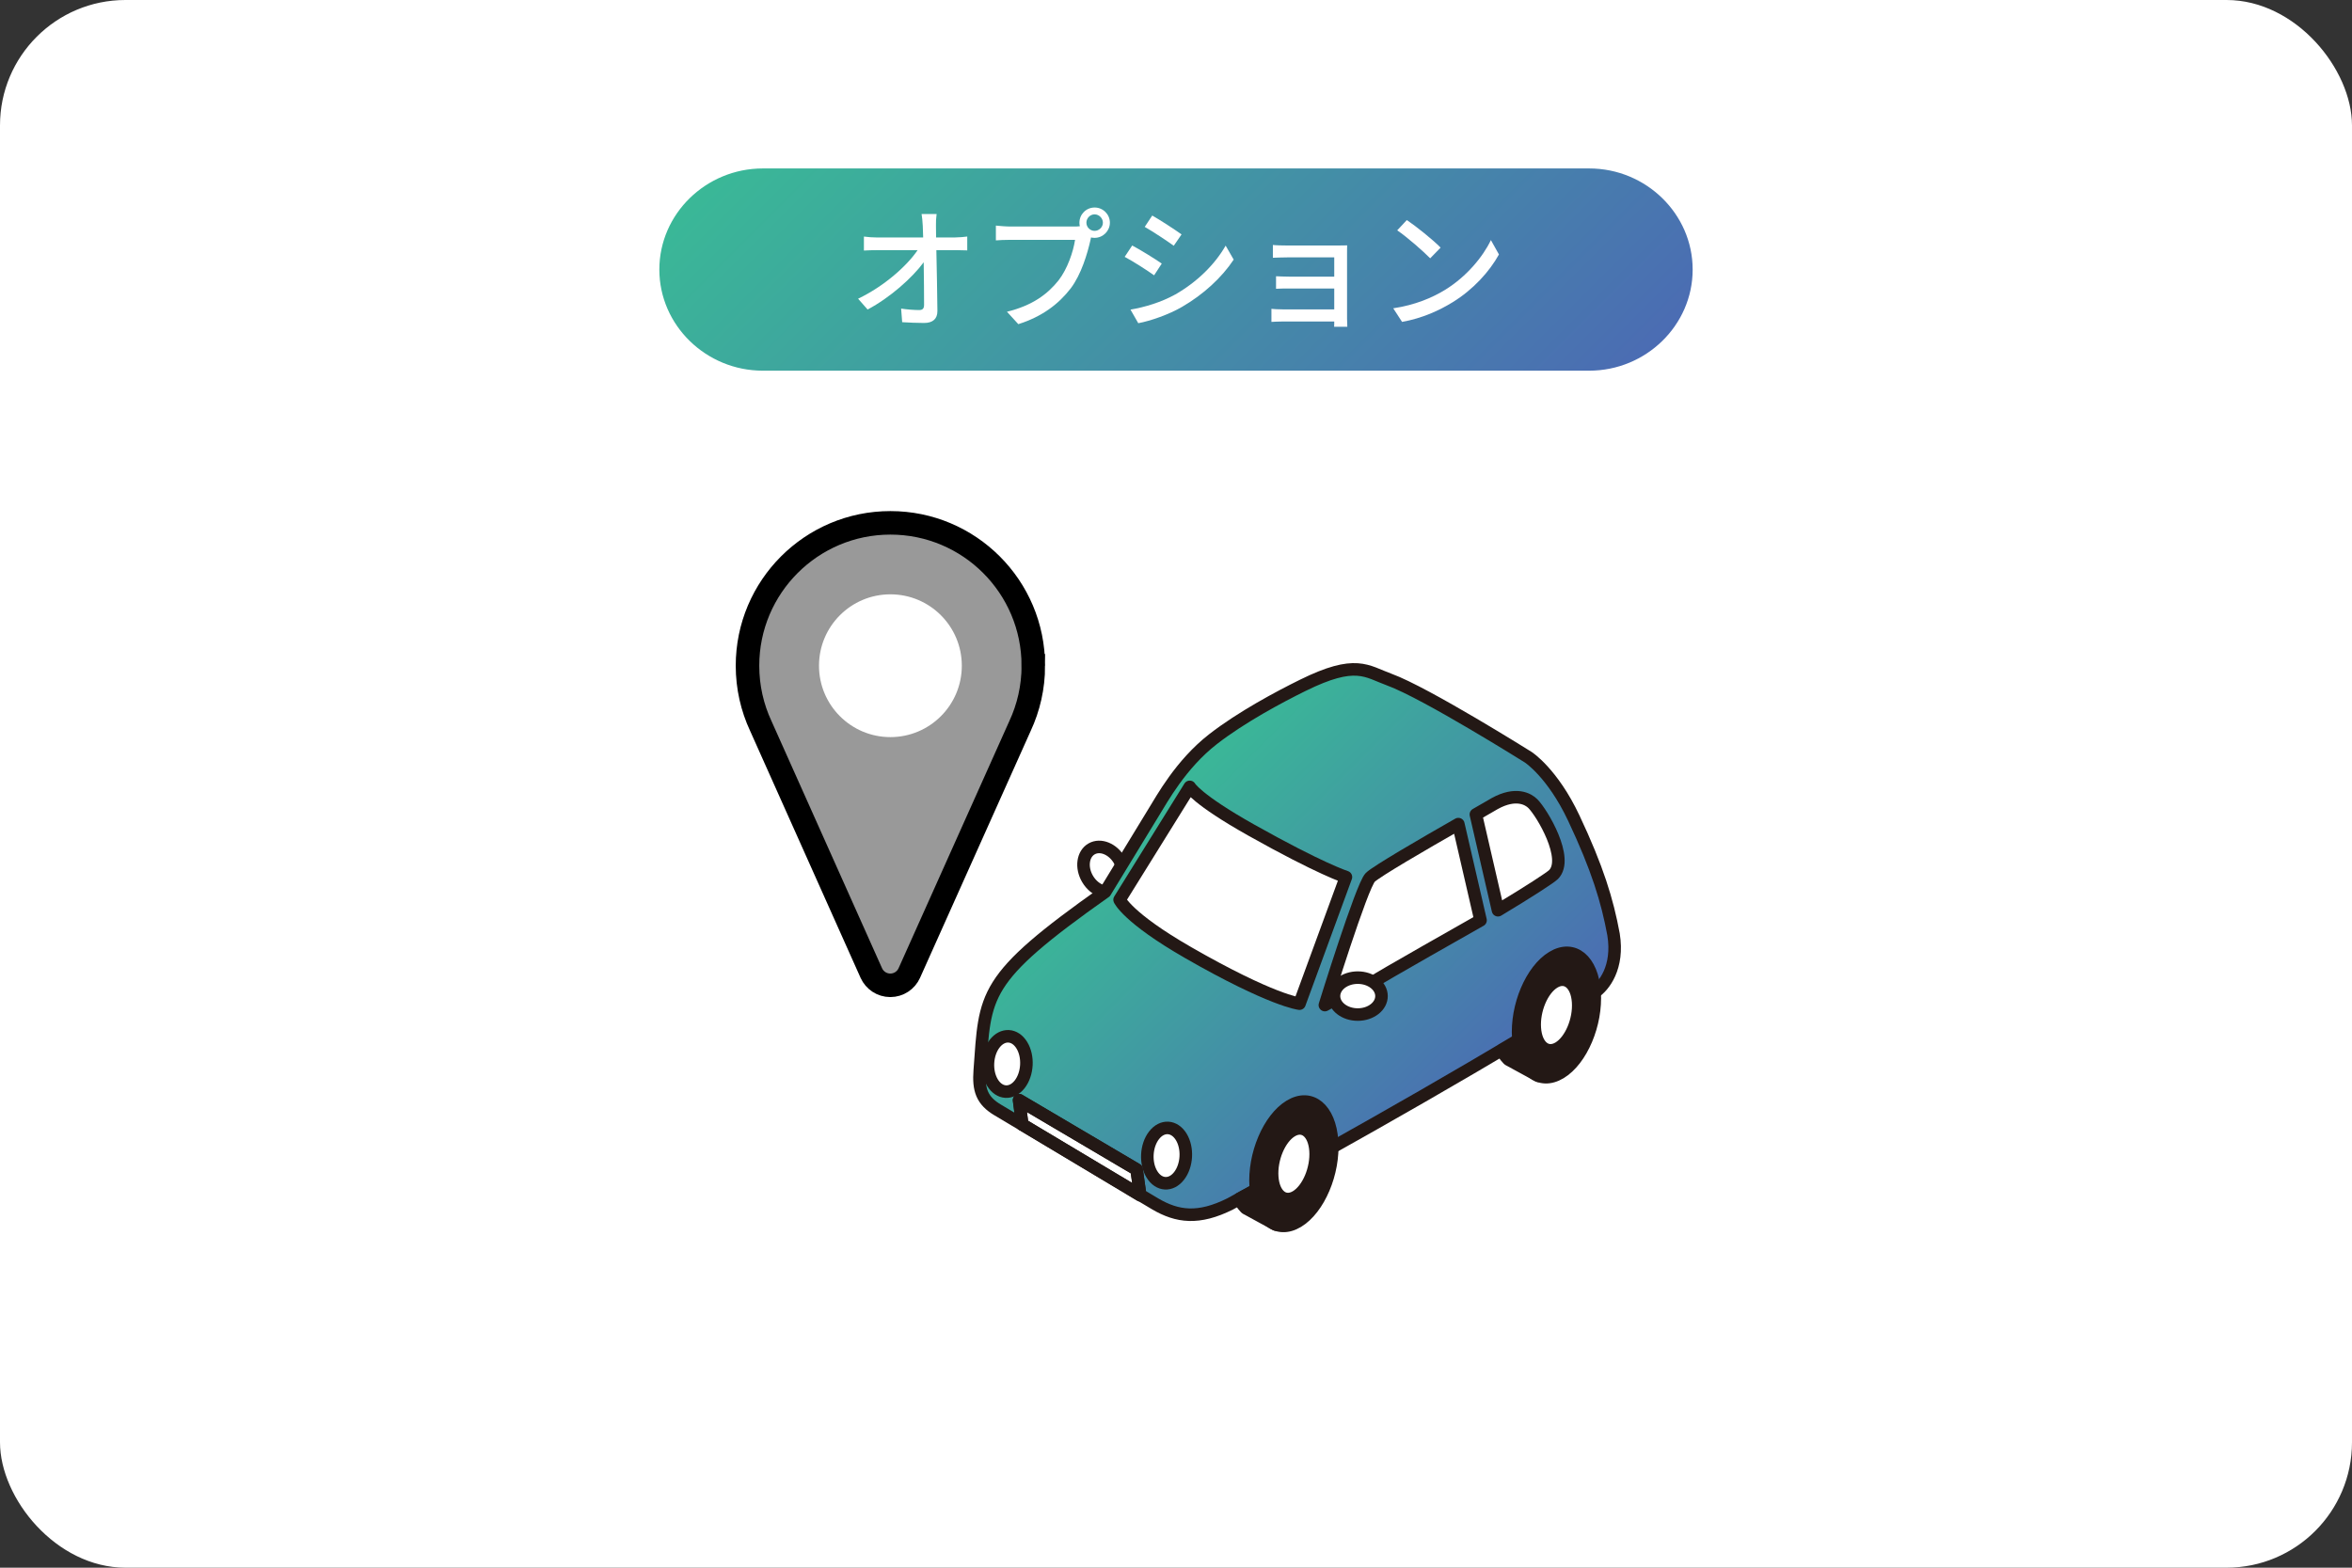
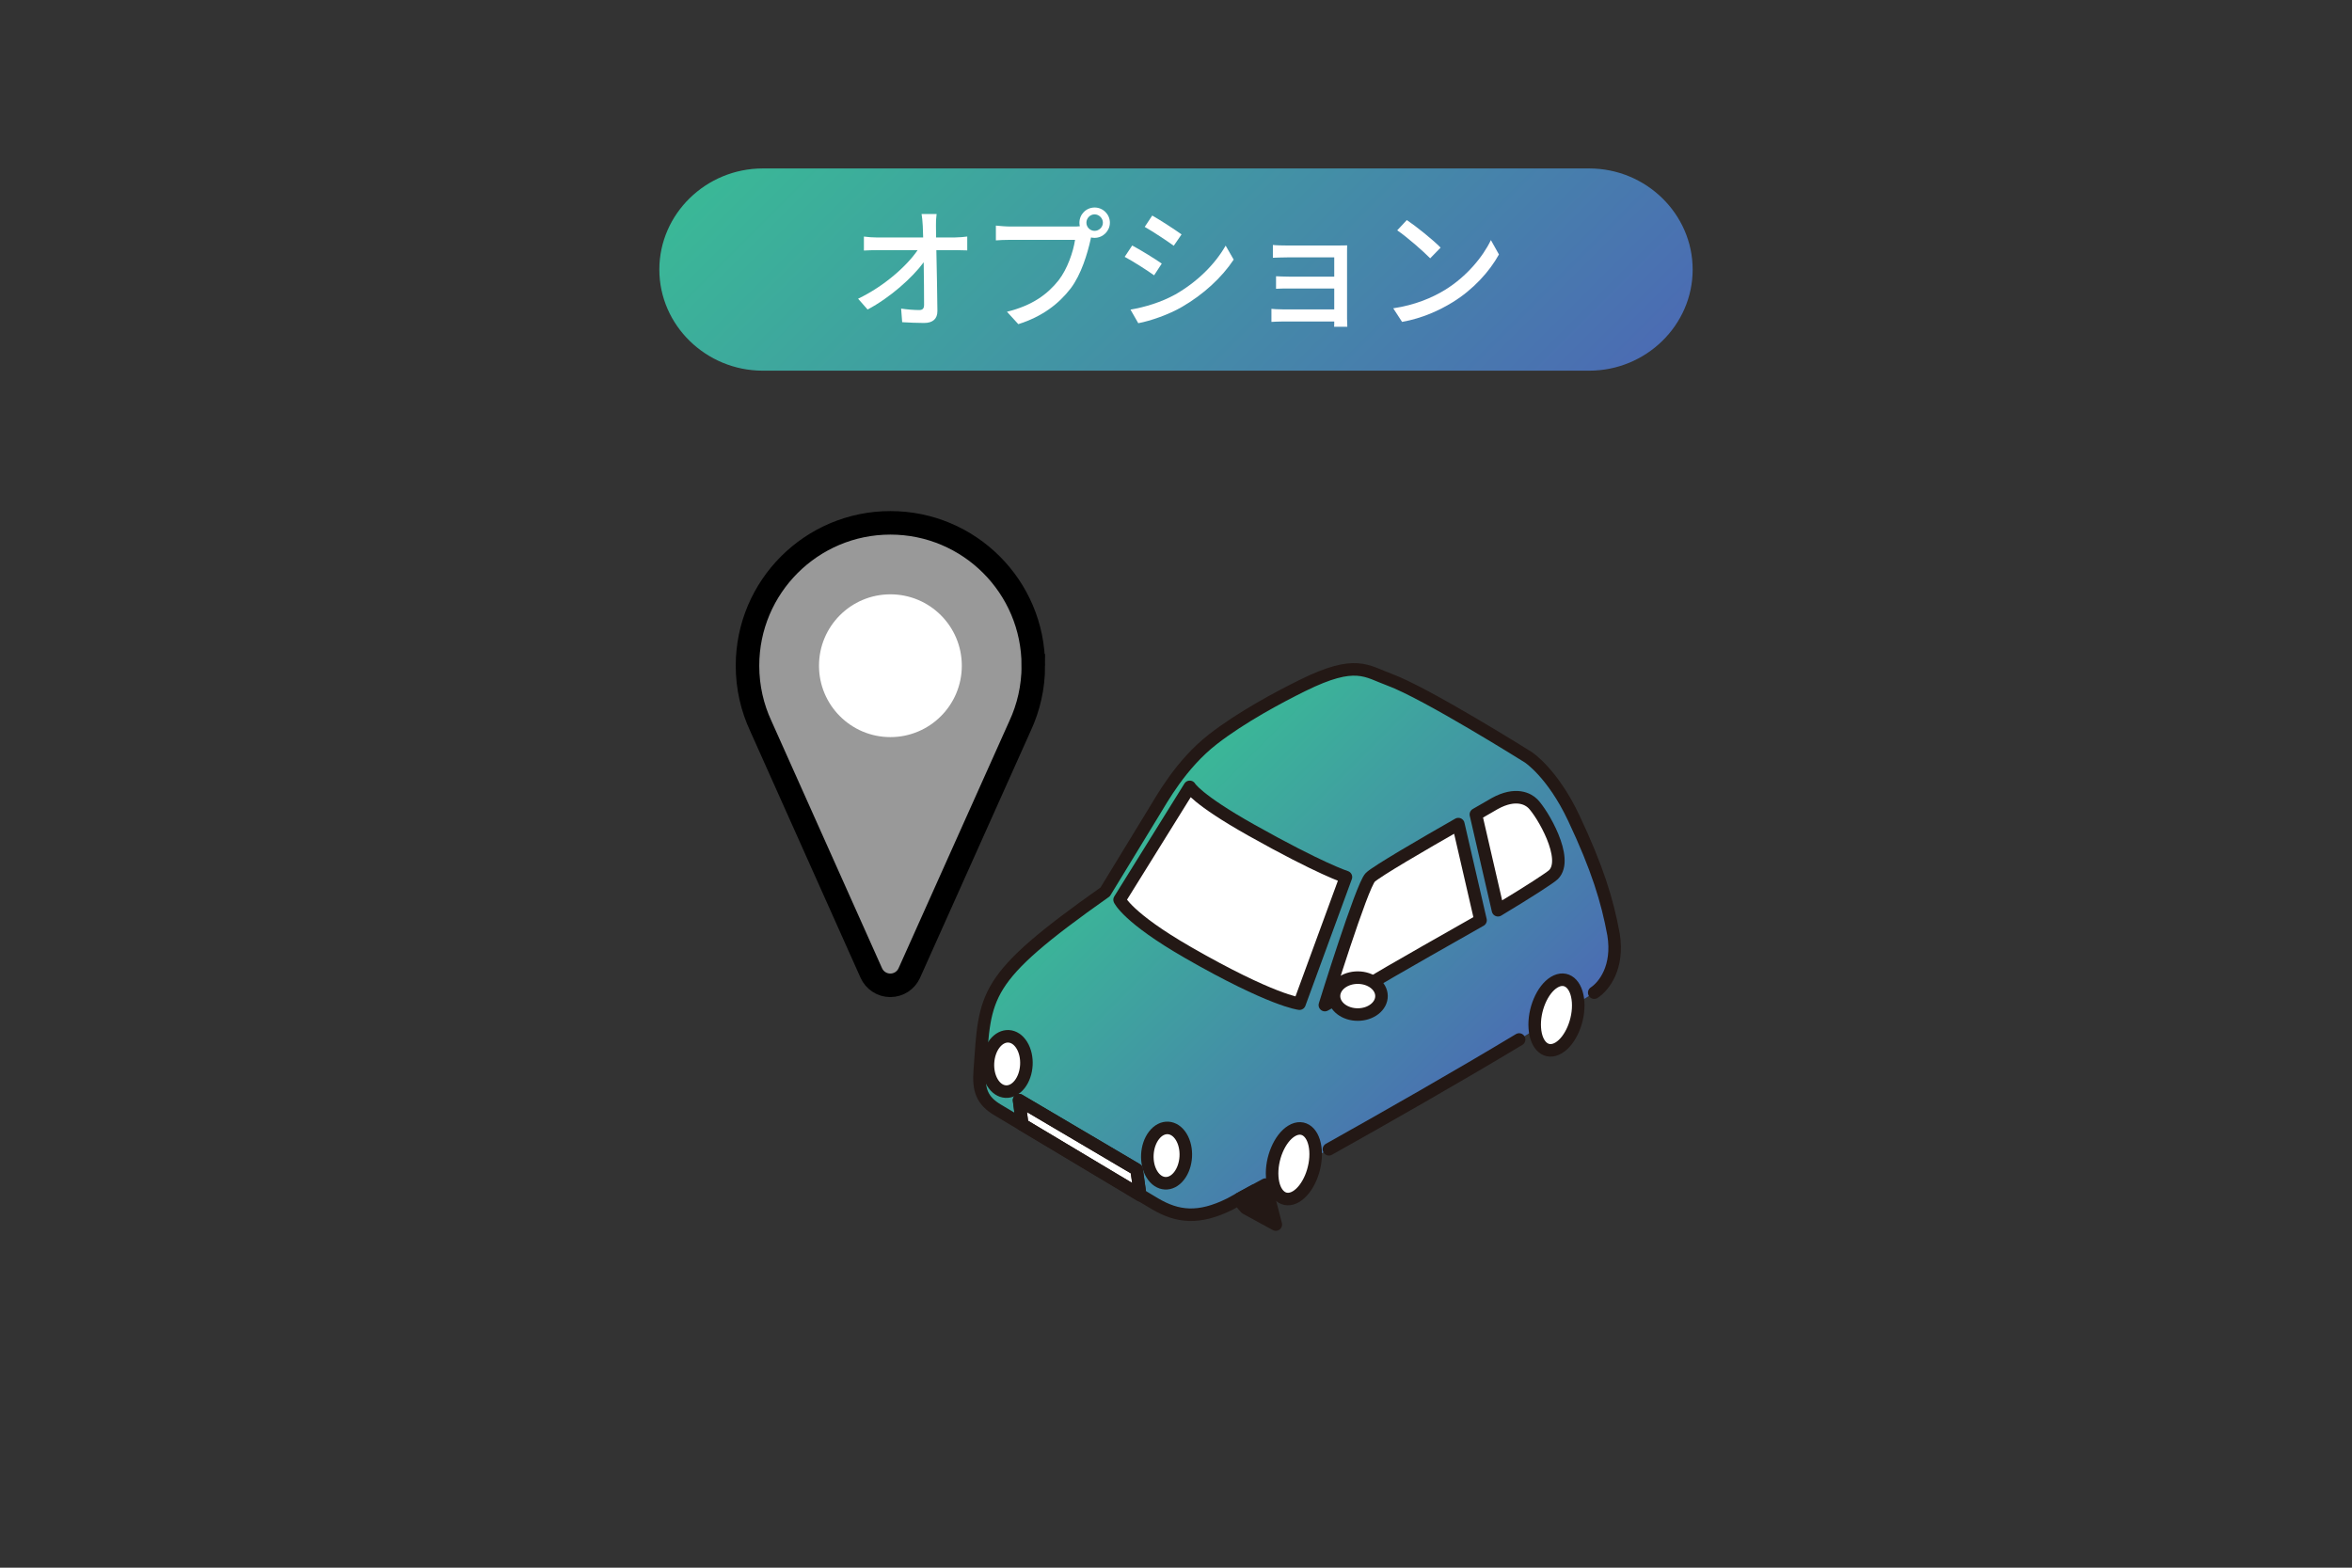
<svg xmlns="http://www.w3.org/2000/svg" id="_レイヤー_2" viewBox="0 0 1500 1000">
  <rect x="0" y="0" width="1500" height="1000" fill="#333333" stroke="none" />
  <defs>
    <style>.cls-1,.cls-2{fill:#fff;}.cls-3{fill:#231815;}.cls-3,.cls-2,.cls-4{stroke:#231815;stroke-linecap:round;stroke-linejoin:round;stroke-width:8px;}.cls-5{fill:url(#_名称未設定グラデーション_34);}.cls-6{fill:url(#_名称未設定グラデーション_17);}.cls-7{fill:#999;stroke:#000;stroke-miterlimit:10;stroke-width:15px;}.cls-4{fill:none;}</style>
    <linearGradient id="_名称未設定グラデーション_17" x1="726.83" y1="517.13" x2="930.11" y2="720.41" gradientUnits="userSpaceOnUse">
      <stop offset="0" stop-color="#3ab897" />
      <stop offset="1" stop-color="#4b6cb3" />
    </linearGradient>
    <linearGradient id="_名称未設定グラデーション_34" x1="927.84" y1="349.78" x2="572.16" y2="-5.89" gradientUnits="userSpaceOnUse">
      <stop offset="0" stop-color="#4b6cb3" />
      <stop offset="1" stop-color="#3ab897" />
    </linearGradient>
  </defs>
  <g id="_レイヤー_1-2">
-     <rect class="cls-1" y="0" width="1500" height="1000" rx="80" ry="80" />
    <g id="_車両MAP表示">
-       <path class="cls-2" d="m703.38,568.58c-3.76-1.03-7.44-3.88-9.86-8.06-4.18-7.24-3-15.75,2.63-19.01,5.63-3.25,13.59-.02,17.77,7.22,0,0,5.6,11.13.58,16.14-5.36,5.36-11.13,3.7-11.13,3.7Z" />
      <path class="cls-6" d="m847.53,733.1c36.05-20.19,81.83-46.25,121.3-70.02l47.91-29.89c6.27-4.11,15.69-16.22,12.32-37.08-3.99-21.64-10.27-42.28-25.41-74.36-13.57-28.74-28.94-38.7-28.94-38.7,0,0-65.45-41.07-88.5-49.47-14.79-5.39-21.39-13.19-55.4,3.61-14.95,7.38-39.03,20.19-57.21,34.32-20.63,16.05-32.72,38.48-37.68,46.44l-31.08,50.98c-79.08,55.79-76.39,65.07-79.98,113.88-.9,12.15,1.15,19.2,11.67,25.36l100.24,59.79c14.08,8.25,27.59,10.1,47.79,0,0,0,5.73-3.12,15.54-8.52l47.45-26.34Z" />
      <polygon class="cls-2" points="651.95 717.31 649.89 701.77 724.82 745.98 727.19 762.45 651.95 717.31" />
      <path class="cls-4" d="m1016.73,633.19c6.27-4.11,15.69-16.22,12.32-37.08-3.99-21.64-10.27-42.28-25.41-74.36-13.56-28.74-28.94-38.7-28.94-38.7,0,0-65.45-41.07-88.5-49.47-14.79-5.39-21.39-13.19-55.4,3.61-14.95,7.38-39.03,20.19-57.21,34.32-20.63,16.05-32.72,38.48-37.68,46.44l-31.08,50.98c-79.08,55.79-76.39,65.07-79.98,113.88-.9,12.15,1.15,19.2,11.67,25.36l100.24,59.79c14.08,8.25,27.59,10.1,47.79,0,0,0,5.73-3.12,15.54-8.52" />
      <path class="cls-4" d="m847.53,733.1c36.05-20.19,81.83-46.25,121.3-70.02" />
      <path class="cls-2" d="m757.45,607.47c-38.43-22.1-43.43-33.53-43.43-33.53l44.75-72.01s4.29,7.92,39.06,27.47c44.45,24.99,60.54,30.05,60.54,30.05l-29.61,80.76s-17.47-1.78-71.31-32.73Z" />
      <path class="cls-2" d="m751.96,750.1c5.16-6.61,5.77-17.78,1.37-24.94-4.4-7.16-12.15-7.62-17.31-1-5.16,6.61-5.77,17.78-1.37,24.94,4.41,7.16,12.16,7.62,17.31,1Z" />
      <path class="cls-2" d="m650.31,691.65c5.15-6.61,5.77-17.78,1.36-24.94-4.4-7.16-12.15-7.61-17.31-1-5.16,6.61-5.77,17.78-1.37,24.94,4.41,7.16,12.15,7.61,17.32,1Z" />
      <polyline class="cls-4" points="651.95 717.31 649.96 701.77 724.9 745.98 726.84 760.08" />
      <g>
        <path class="cls-2" d="m876.81,625.84c-1.79.35,67.41-38.81,67.41-38.81l-14.16-61.34c-22.17,12.64-52.4,30.22-56.18,33.99-5.39,5.38-28.94,81.44-28.94,81.44l5.63-3.09,26.24-12.19Z" />
        <path class="cls-2" d="m977.52,512.57c-2.88-2.88-10.77-7.41-24.23,0-1.63.9-4.72,2.8-12.04,6.95l14.1,61.1c20.3-12.21,33.52-20.85,35.41-22.74,10.1-10.1-7.17-39.26-13.23-45.31Z" />
      </g>
      <path class="cls-3" d="m813.65,781.12l-19.03-10.37s-3.4-3.14-3.96-6.21l16.44-8.91,6.55,25.5Z" />
-       <path class="cls-3" d="m849.51,727.68c-1.39-20.36-13.42-30.3-26.86-22.21-13.44,8.09-23.21,31.15-21.81,51.5,1.39,20.36,13.42,30.3,26.86,22.21,13.44-8.09,23.2-31.15,21.81-51.5Z" />
      <path class="cls-2" d="m826.62,763.26c-7.64,4.6-14.47-1.05-15.26-12.61-.79-11.56,4.75-24.65,12.38-29.25,7.63-4.6,14.47,1.05,15.26,12.61.79,11.56-4.75,24.65-12.38,29.25Z" />
-       <path class="cls-3" d="m981.11,686.26l-19.03-10.37s-3.4-3.14-3.96-6.21l16.44-8.91,6.55,25.5Z" />
-       <path class="cls-3" d="m1016.97,632.82c-1.39-20.36-13.42-30.3-26.86-22.21-13.44,8.09-23.21,31.15-21.81,51.5,1.39,20.36,13.42,30.3,26.86,22.21,13.44-8.09,23.2-31.15,21.81-51.5Z" />
      <path class="cls-2" d="m994.08,668.4c-7.64,4.6-14.47-1.05-15.26-12.61-.79-11.56,4.75-24.65,12.38-29.25,7.63-4.6,14.47,1.05,15.26,12.61.79,11.56-4.75,24.65-12.38,29.25Z" />
      <path class="cls-2" d="m881.06,635.39c0,6.5-6.79,11.78-15.15,11.78s-15.15-5.27-15.15-11.78,6.78-11.78,15.15-11.78,15.15,5.28,15.15,11.78Z" />
      <g>
        <path class="cls-7" d="m659,424.65c0-50.34-40.81-91.14-91.14-91.14s-91.14,40.81-91.14,91.14c0,13.73,3.04,26.75,8.48,38.43h0l70.51,157.66h0c2.09,4.59,6.72,7.78,12.09,7.78s10-3.19,12.09-7.78h0l70.64-157.66h0c5.44-11.68,8.48-24.7,8.48-38.43Z" />
        <circle class="cls-1" cx="567.86" cy="424.65" r="45.54" />
      </g>
    </g>
    <path class="cls-5" d="m1079.5,171.95c0,35.48-29.7,64.5-66,64.5H486.5c-36.3,0-66-29.02-66-64.5s29.7-64.5,66-64.5h527c36.3,0,66,29.02,66,64.5Z" />
    <g>
      <path class="cls-1" d="m596.92,144.15c0,2.02.08,4.46.08,7.32h12.04c2.44,0,6.06-.34,7.83-.59v8.84c-2.27-.08-5.3-.17-7.41-.17h-12.29c.25,12.46.59,28.03.67,38.89,0,4.88-2.86,7.58-8.5,7.58-4.63,0-9.51-.25-13.97-.5l-.67-8.67c3.87.59,8.5.93,11.53.93,2.27,0,3.11-1.09,3.11-3.37,0-6.31-.08-16.83-.25-27.1-7.24,9.85-21.46,22.56-35.77,30.13l-6.06-6.9c16.75-8,31.23-21.04,37.96-30.97h-25.67c-2.95,0-5.81.08-8.58.25v-8.92c2.36.34,5.72.59,8.42.59h29.37c-.08-2.78-.17-5.3-.25-7.32-.17-3.37-.42-5.64-.76-7.66h9.59c-.34,2.44-.5,5.22-.42,7.66Z" />
      <path class="cls-1" d="m698.08,132.36c5.39,0,9.76,4.38,9.76,9.68s-4.38,9.68-9.76,9.68c-.76,0-1.51-.08-2.27-.25-.08.5-.25,1.09-.34,1.6-1.94,8.59-5.81,21.88-12.62,30.89-7.66,9.93-18.18,18.01-33.41,22.81l-7.24-7.91c16.41-4.04,25.92-11.28,32.91-20.03,5.72-7.41,9.34-18.18,10.52-25.84h-41.41c-3.54,0-6.9.17-9.09.34v-9.43c2.36.25,6.31.59,9.09.59h40.82c1.01,0,2.27,0,3.62-.17-.17-.76-.25-1.51-.25-2.27,0-5.3,4.29-9.68,9.68-9.68Zm0,14.9c2.86,0,5.3-2.36,5.3-5.22s-2.44-5.3-5.3-5.3-5.22,2.44-5.22,5.3,2.36,5.22,5.22,5.22Z" />
      <path class="cls-1" d="m740.92,168.13l-4.88,7.49c-4.46-3.2-13.38-8.92-18.77-11.78l4.8-7.24c5.3,2.78,14.9,8.75,18.85,11.53Zm8.5,19.78c14.06-8,25.42-19.27,32.24-31.23l5.13,8.92c-7.58,11.45-19.27,22.22-32.91,30.13-8.5,4.97-20.28,9.01-27.94,10.44l-4.97-8.67c9.34-1.6,19.61-4.71,28.45-9.6Zm4.12-38.38l-4.97,7.24c-4.29-3.11-13.3-9.09-18.52-12.04l4.8-7.24c5.22,2.95,14.73,9.17,18.69,12.04Z" />
      <path class="cls-1" d="m821.21,156.6h32.24c1.94,0,4.54-.08,5.72-.08-.08,1.01-.08,3.2-.08,4.88v42c0,1.35.08,3.7.17,5.05h-8.42c.08-.76.08-2.02.08-3.37h-32.99c-2.53,0-5.64.17-7.07.25v-8.33c1.43.17,4.12.34,7.07.34h32.99v-13.3h-28.79c-3.03,0-6.48,0-8.33.17v-8c1.94.08,5.3.25,8.25.25h28.87v-12.29h-29.71c-2.61,0-7.66.17-9.43.25v-8.16c1.94.25,6.82.34,9.43.34Z" />
      <path class="cls-1" d="m921.62,184.88c13.55-8.33,24.07-20.96,29.21-31.73l5.13,9.17c-6.06,10.94-16.41,22.39-29.54,30.47-8.5,5.22-19.19,10.18-32.24,12.54l-5.64-8.67c14.06-2.1,25-6.82,33.08-11.78Zm-2.86-26.93l-6.65,6.82c-4.38-4.46-14.81-13.63-21.04-17.84l6.14-6.56c5.89,3.96,16.83,12.71,21.55,17.59Z" />
    </g>
  </g>
</svg>